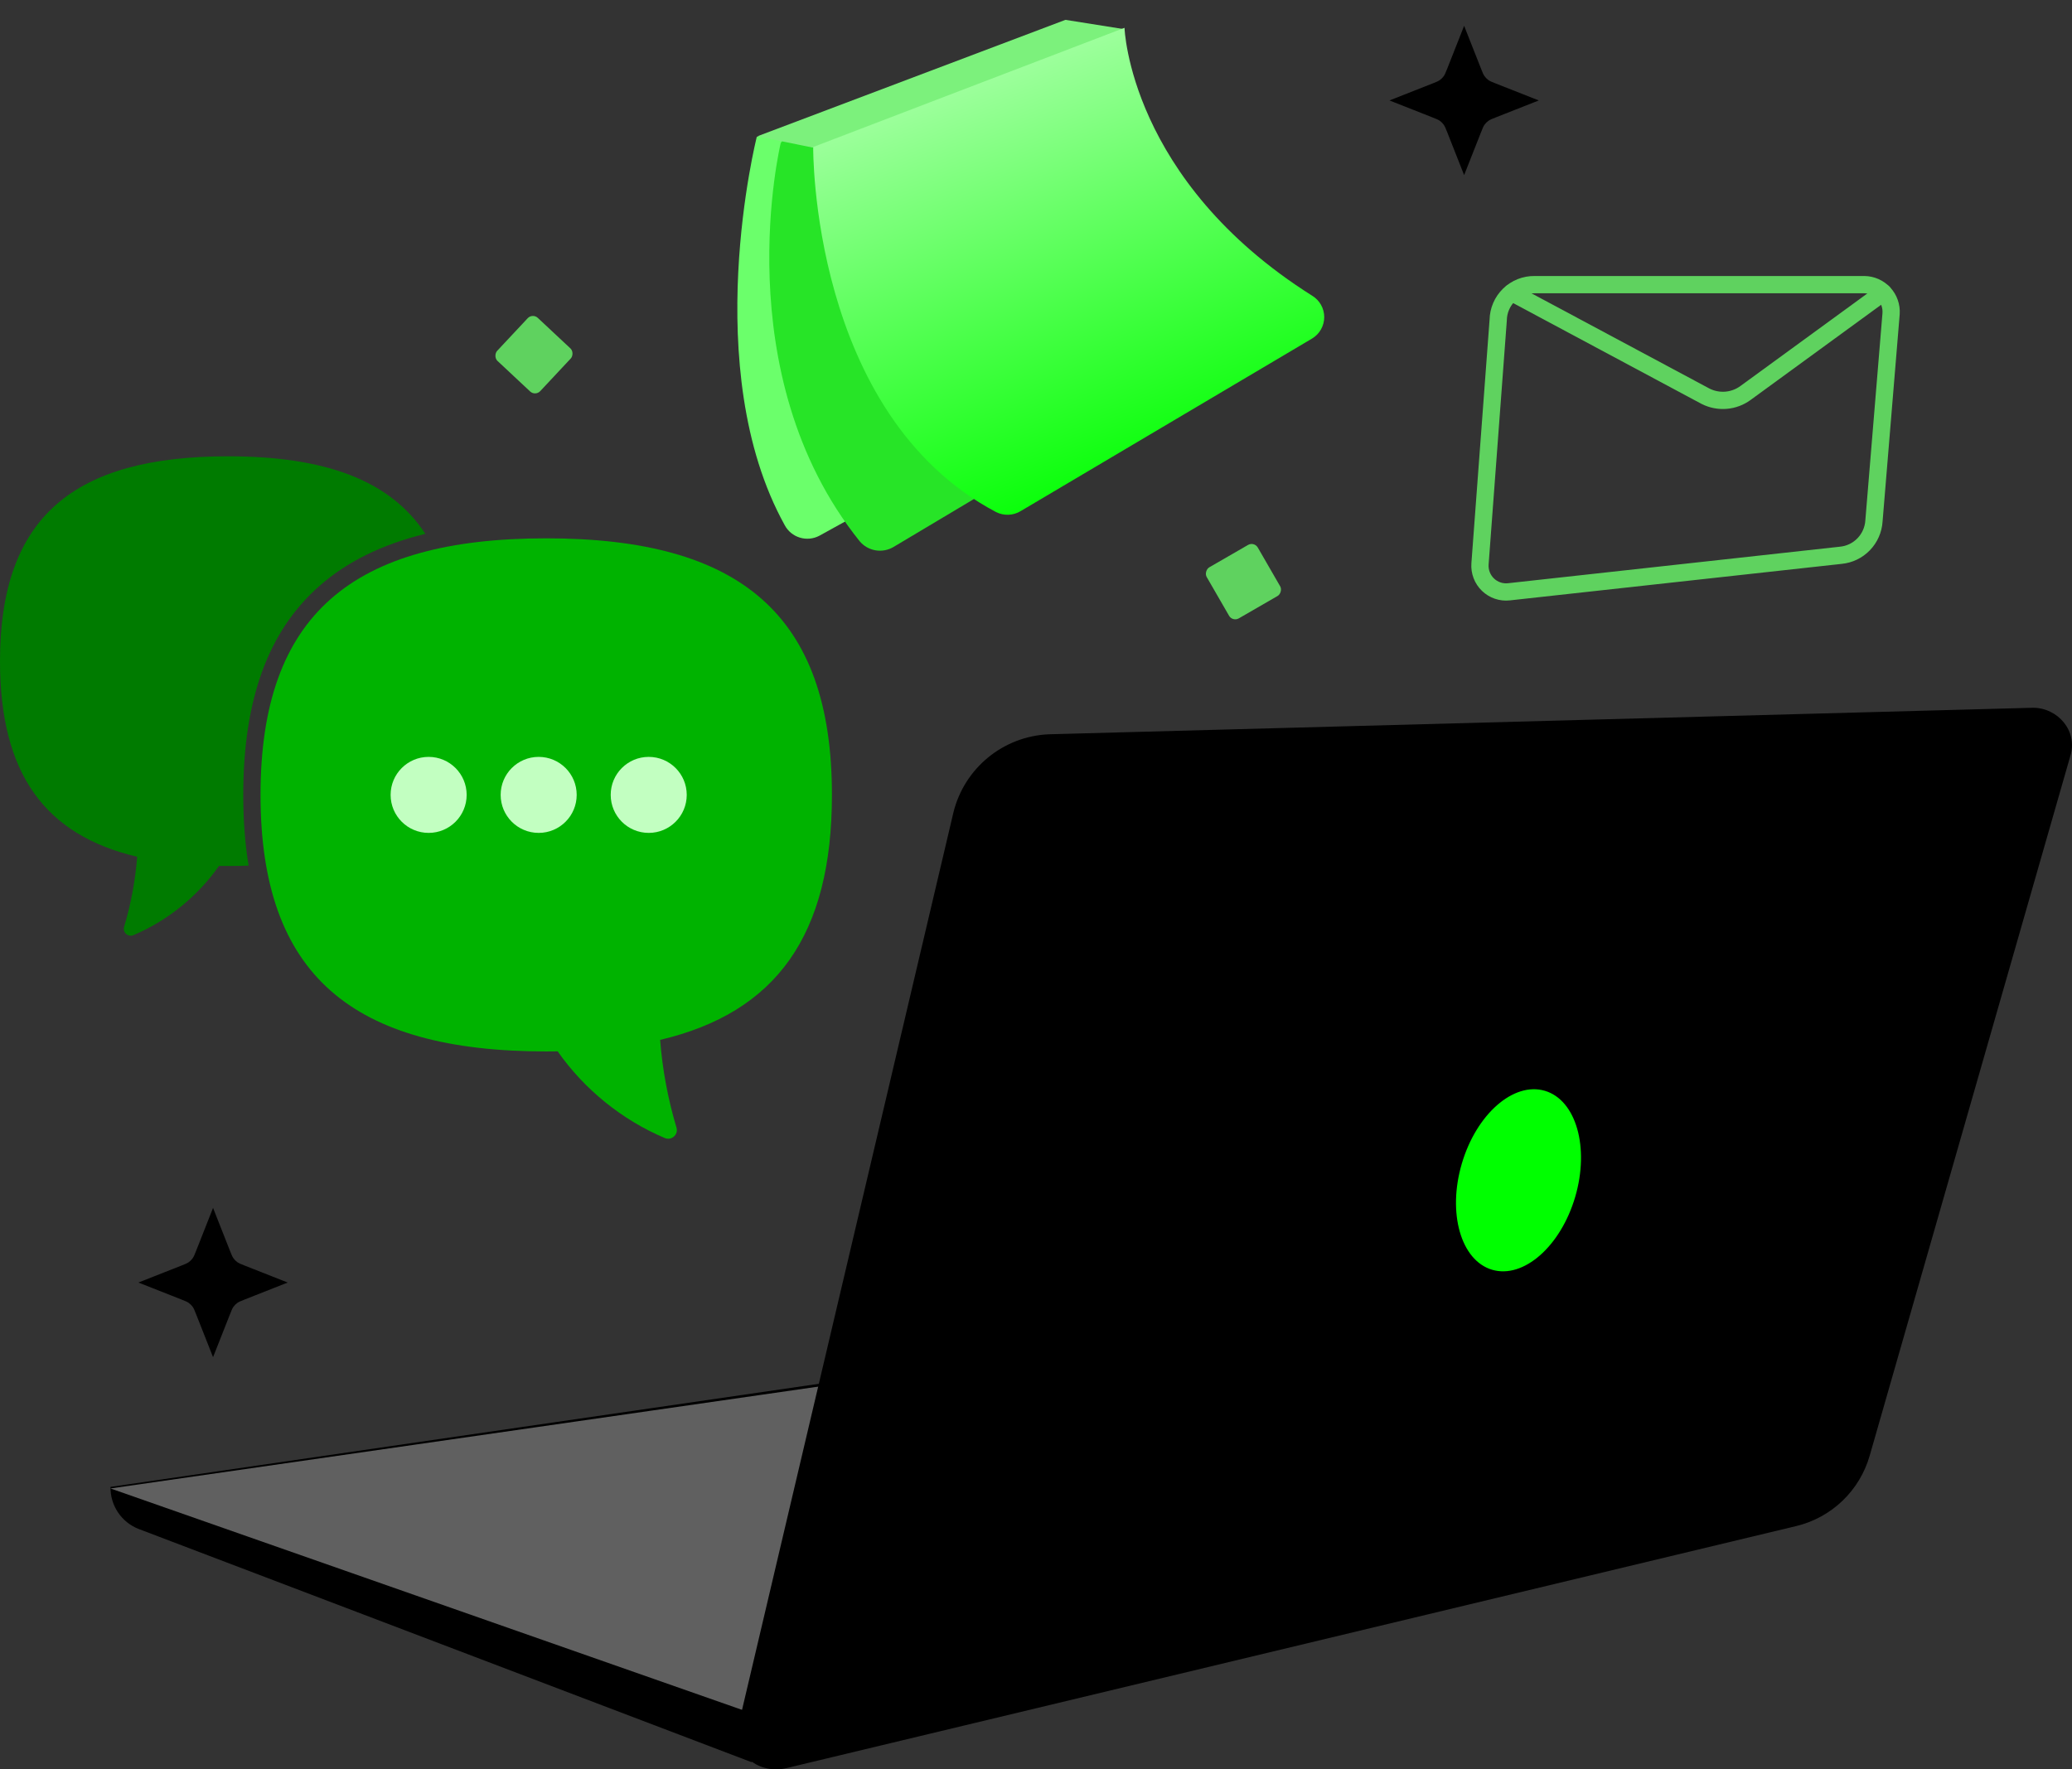
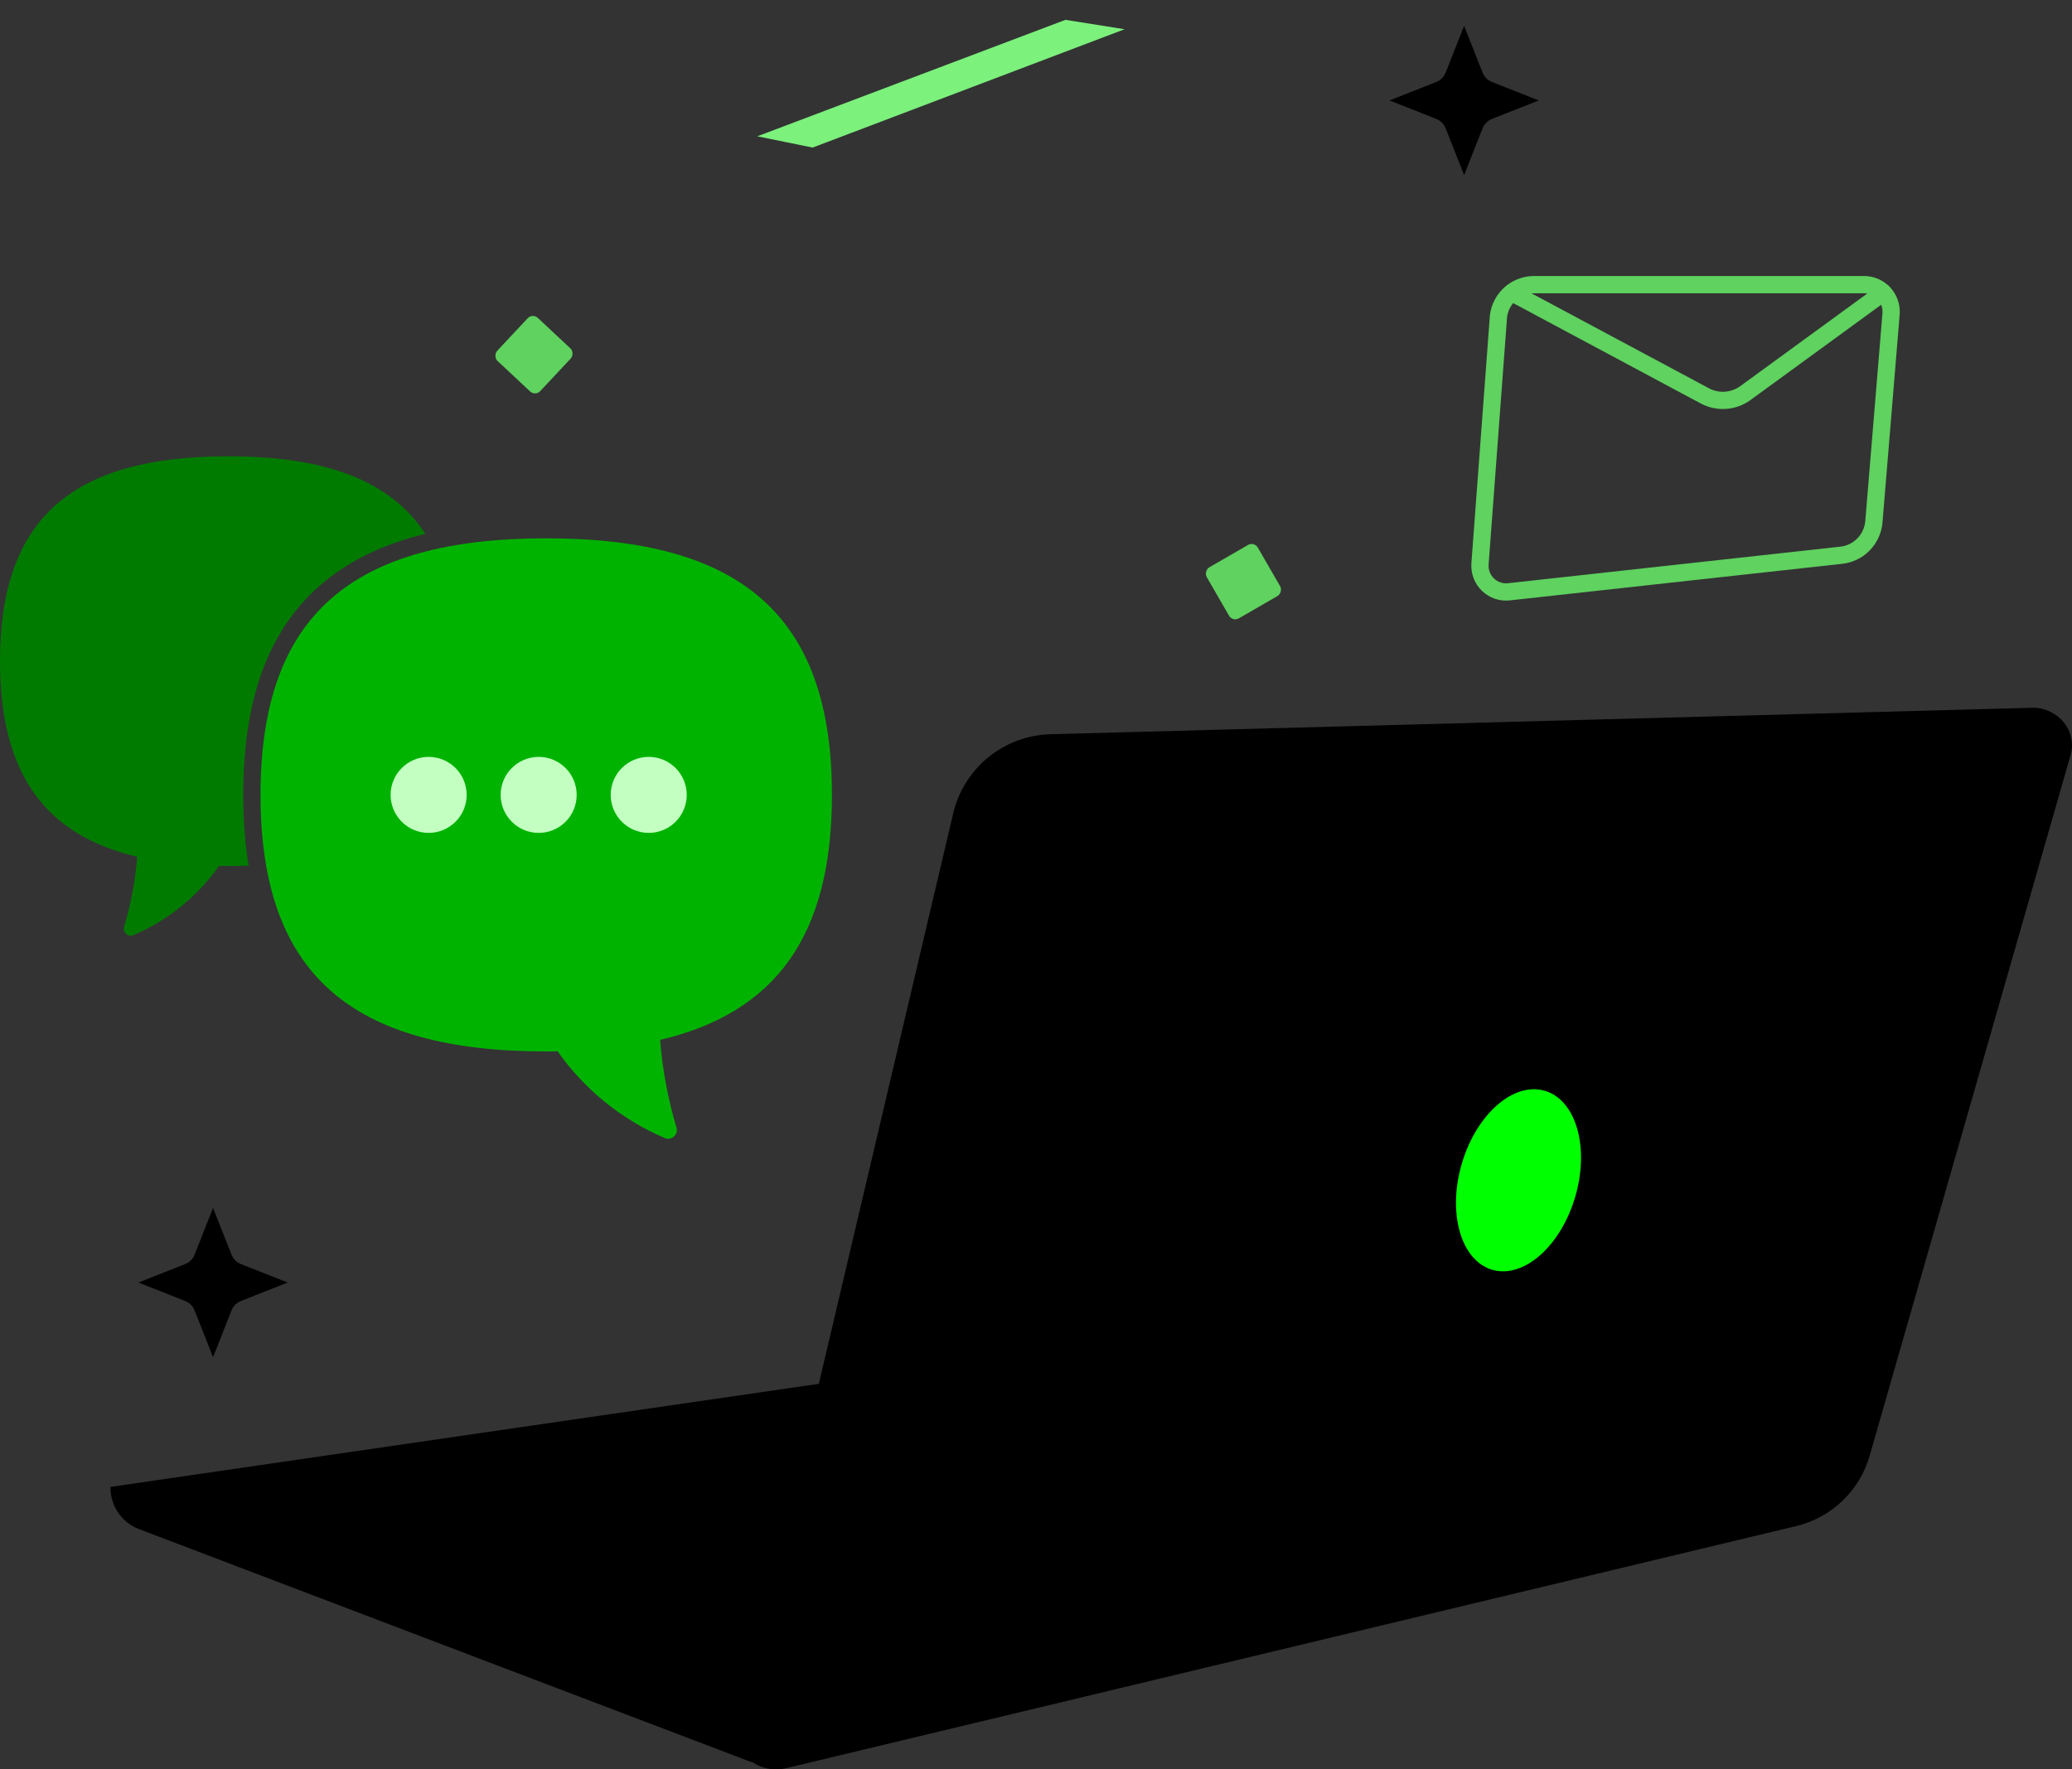
<svg xmlns="http://www.w3.org/2000/svg" width="240" height="205" viewBox="0 0 240 205" fill="none">
  <rect x="0" y="0" width="240" height="205" fill="#333333" stroke="none" />
  <path d="M87.028 204.161L16.038 177.14C15.067 176.757 14.236 176.085 13.658 175.215C13.079 174.346 12.78 173.32 12.801 172.275L126.664 155.697C126.664 155.697 140.718 179.281 139.275 179.841C137.832 180.401 87.028 204.161 87.028 204.161Z" fill="black" />
-   <path d="M12.801 172.456L88.827 199.116L132.426 178.037C132.426 178.037 122.881 156.599 121.79 156.765C120.699 156.932 12.801 172.456 12.801 172.456Z" fill="#606060" />
  <path d="M85.585 199.657L110.446 94.086C111.067 91.602 112.471 89.385 114.451 87.762C116.431 86.139 118.882 85.198 121.439 85.077L235.482 82.002C238.363 82.002 240.703 84.707 239.806 87.588L216.563 168.668C215.994 170.65 214.911 172.447 213.424 173.875C211.937 175.304 210.099 176.314 208.096 176.803L90.991 204.882C87.569 205.604 84.684 202.903 85.585 199.657Z" fill="black" />
  <path d="M182.454 138.68C184.138 132.954 182.562 127.447 178.936 126.381C175.309 125.315 171.005 129.094 169.322 134.82C167.638 140.546 169.214 146.053 172.84 147.119C176.467 148.185 180.771 144.407 182.454 138.68Z" fill="#00FF00" />
  <path d="M49.265 61.85C44.238 63.082 40.172 65.092 36.984 67.904C31.058 73.129 28.177 81.043 28.177 92.098C28.177 95.05 28.382 97.779 28.797 100.292C28.025 100.322 27.234 100.336 26.423 100.336C26.067 100.336 25.714 100.334 25.365 100.327C22.896 103.851 19.42 106.667 15.458 108.347C14.834 108.611 14.183 108.028 14.377 107.379C15.167 104.739 15.675 102.015 15.89 99.269C5.152 96.736 0 89.582 0 76.603C0 59.928 8.502 52.868 26.423 52.868C37.675 52.868 45.214 55.652 49.265 61.85Z" fill="#007B00" />
  <path d="M30.177 92.098C30.177 112.98 40.825 121.823 63.27 121.823C63.716 121.823 64.158 121.819 64.595 121.812C67.687 126.226 72.041 129.752 77.003 131.855C77.784 132.186 78.599 131.456 78.356 130.643C77.368 127.337 76.731 123.926 76.462 120.485C89.91 117.314 96.363 108.354 96.363 92.098C96.363 71.214 85.714 62.372 63.27 62.372C40.825 62.372 30.177 71.214 30.177 92.098Z" fill="#00B300" />
  <path d="M62.395 96.501C64.827 96.501 66.798 94.529 66.798 92.097C66.798 89.665 64.827 87.694 62.395 87.694C59.962 87.694 57.991 89.665 57.991 92.097C57.991 94.529 59.962 96.501 62.395 96.501Z" fill="#C2FFC1" />
  <path d="M49.649 96.501C52.081 96.501 54.053 94.529 54.053 92.097C54.053 89.665 52.081 87.694 49.649 87.694C47.217 87.694 45.245 89.665 45.245 92.097C45.245 94.529 47.217 96.501 49.649 96.501Z" fill="#C2FFC1" />
  <path d="M75.142 96.501C77.574 96.501 79.545 94.529 79.545 92.097C79.545 89.665 77.574 87.694 75.142 87.694C72.709 87.694 70.738 89.665 70.738 92.097C70.738 94.529 72.709 96.501 75.142 96.501Z" fill="#C2FFC1" />
-   <path d="M87.66 15.851C87.66 15.851 80.852 42.718 90.896 60.851C91.078 61.194 91.326 61.497 91.627 61.744C91.928 61.991 92.275 62.176 92.649 62.289C93.022 62.402 93.415 62.441 93.803 62.403C94.192 62.365 94.569 62.251 94.913 62.068L108.527 54.549L103.059 13.861L87.66 15.851Z" fill="#6BFF6B" />
-   <path d="M90.434 16.568C90.434 16.568 83.964 43.239 99.581 62.716C100.046 63.269 100.694 63.639 101.41 63.761C102.125 63.882 102.861 63.747 103.485 63.38L120.552 53.199L106.497 12.473C106.385 12.584 92.665 13.248 90.434 16.568Z" fill="#27E427" />
  <path d="M87.718 15.792L94.127 17.098L130.263 3.387L123.411 2.299L87.718 15.792Z" fill="#7CF17C" />
-   <path d="M130.252 3.224C130.252 3.224 130.803 20.893 151.976 34.255C152.405 34.512 152.761 34.876 153.008 35.311C153.255 35.747 153.385 36.239 153.385 36.74C153.385 37.241 153.255 37.733 153.008 38.169C152.761 38.604 152.405 38.968 151.976 39.225L118.232 59.213C117.803 59.474 117.314 59.621 116.813 59.64C116.311 59.659 115.813 59.55 115.365 59.323C93.861 47.949 94.192 17.028 94.192 17.028L130.252 3.224Z" fill="url(#paint0_linear_2622_1357)" />
  <path d="M177.753 32.979H215.945C216.373 32.983 216.794 33.075 217.185 33.248C217.576 33.422 217.927 33.673 218.217 33.988C218.508 34.303 218.731 34.673 218.873 35.078C219.016 35.482 219.074 35.911 219.045 36.339L217.061 60.355C216.998 61.37 216.576 62.328 215.871 63.058C215.167 63.788 214.226 64.242 213.217 64.337L174.777 68.568C174.336 68.617 173.89 68.568 173.47 68.424C173.05 68.28 172.667 68.046 172.348 67.737C172.028 67.429 171.78 67.053 171.622 66.638C171.463 66.222 171.397 65.777 171.429 65.333L173.537 37.085C173.545 36.538 173.66 35.997 173.877 35.495C174.093 34.992 174.406 34.537 174.797 34.156C175.189 33.774 175.651 33.474 176.158 33.272C176.665 33.07 177.207 32.971 177.753 32.979Z" stroke="#5FD25F" stroke-width="2" stroke-linecap="round" stroke-linejoin="round" />
  <path d="M175.12 33.903L197.558 45.912C198.286 46.28 199.103 46.44 199.917 46.375C200.732 46.309 201.512 46.02 202.17 45.541L218.127 33.903" stroke="#5FD25F" stroke-width="2" stroke-linecap="round" stroke-linejoin="round" />
  <path d="M169.59 2.991L171.546 7.95C171.726 8.408 171.817 8.637 171.955 8.83C172.078 9.001 172.227 9.151 172.398 9.273C172.591 9.411 172.82 9.502 173.278 9.682L178.238 11.638L173.278 13.594C172.82 13.775 172.591 13.865 172.398 14.003C172.227 14.126 172.078 14.275 171.955 14.447C171.817 14.639 171.726 14.868 171.546 15.326L169.59 20.286L167.634 15.326C167.453 14.868 167.363 14.639 167.225 14.447C167.102 14.275 166.953 14.126 166.782 14.003C166.588 13.865 166.36 13.775 165.902 13.594L160.942 11.638L165.902 9.682C166.36 9.502 166.588 9.411 166.782 9.273C166.953 9.151 167.102 9.001 167.225 8.83C167.363 8.637 167.453 8.408 167.634 7.95L169.59 2.991Z" fill="black" />
  <path d="M24.678 139.95L26.634 144.91C26.814 145.368 26.905 145.596 27.043 145.789C27.165 145.961 27.315 146.11 27.486 146.233C27.679 146.371 27.908 146.461 28.366 146.642L33.325 148.598L28.366 150.554C27.908 150.734 27.679 150.825 27.486 150.963C27.315 151.085 27.165 151.235 27.043 151.406C26.905 151.599 26.814 151.828 26.634 152.286L24.678 157.245L22.722 152.286C22.541 151.828 22.451 151.599 22.313 151.406C22.19 151.235 22.041 151.085 21.869 150.963C21.676 150.825 21.448 150.734 20.99 150.554L16.03 148.598L20.99 146.642C21.448 146.461 21.676 146.371 21.869 146.233C22.041 146.11 22.19 145.961 22.313 145.789C22.451 145.596 22.541 145.368 22.722 144.91L24.678 139.95Z" fill="black" />
  <rect width="6.833" height="6.833" rx="0.826" transform="matrix(0.73 0.683 -0.683 0.73 61.688 36.265)" fill="#5FD25F" />
  <rect width="6.833" height="6.833" rx="0.826" transform="matrix(0.5 0.866 -0.866 0.5 145.277 62.724)" fill="#5FD25F" />
  <defs>
    <linearGradient id="paint0_linear_2622_1357" x1="125.579" y1="59.642" x2="107.538" y2="9.677" gradientUnits="userSpaceOnUse">
      <stop stop-color="#02FF02" />
      <stop offset="1" stop-color="#A2FFA1" />
    </linearGradient>
  </defs>
</svg>